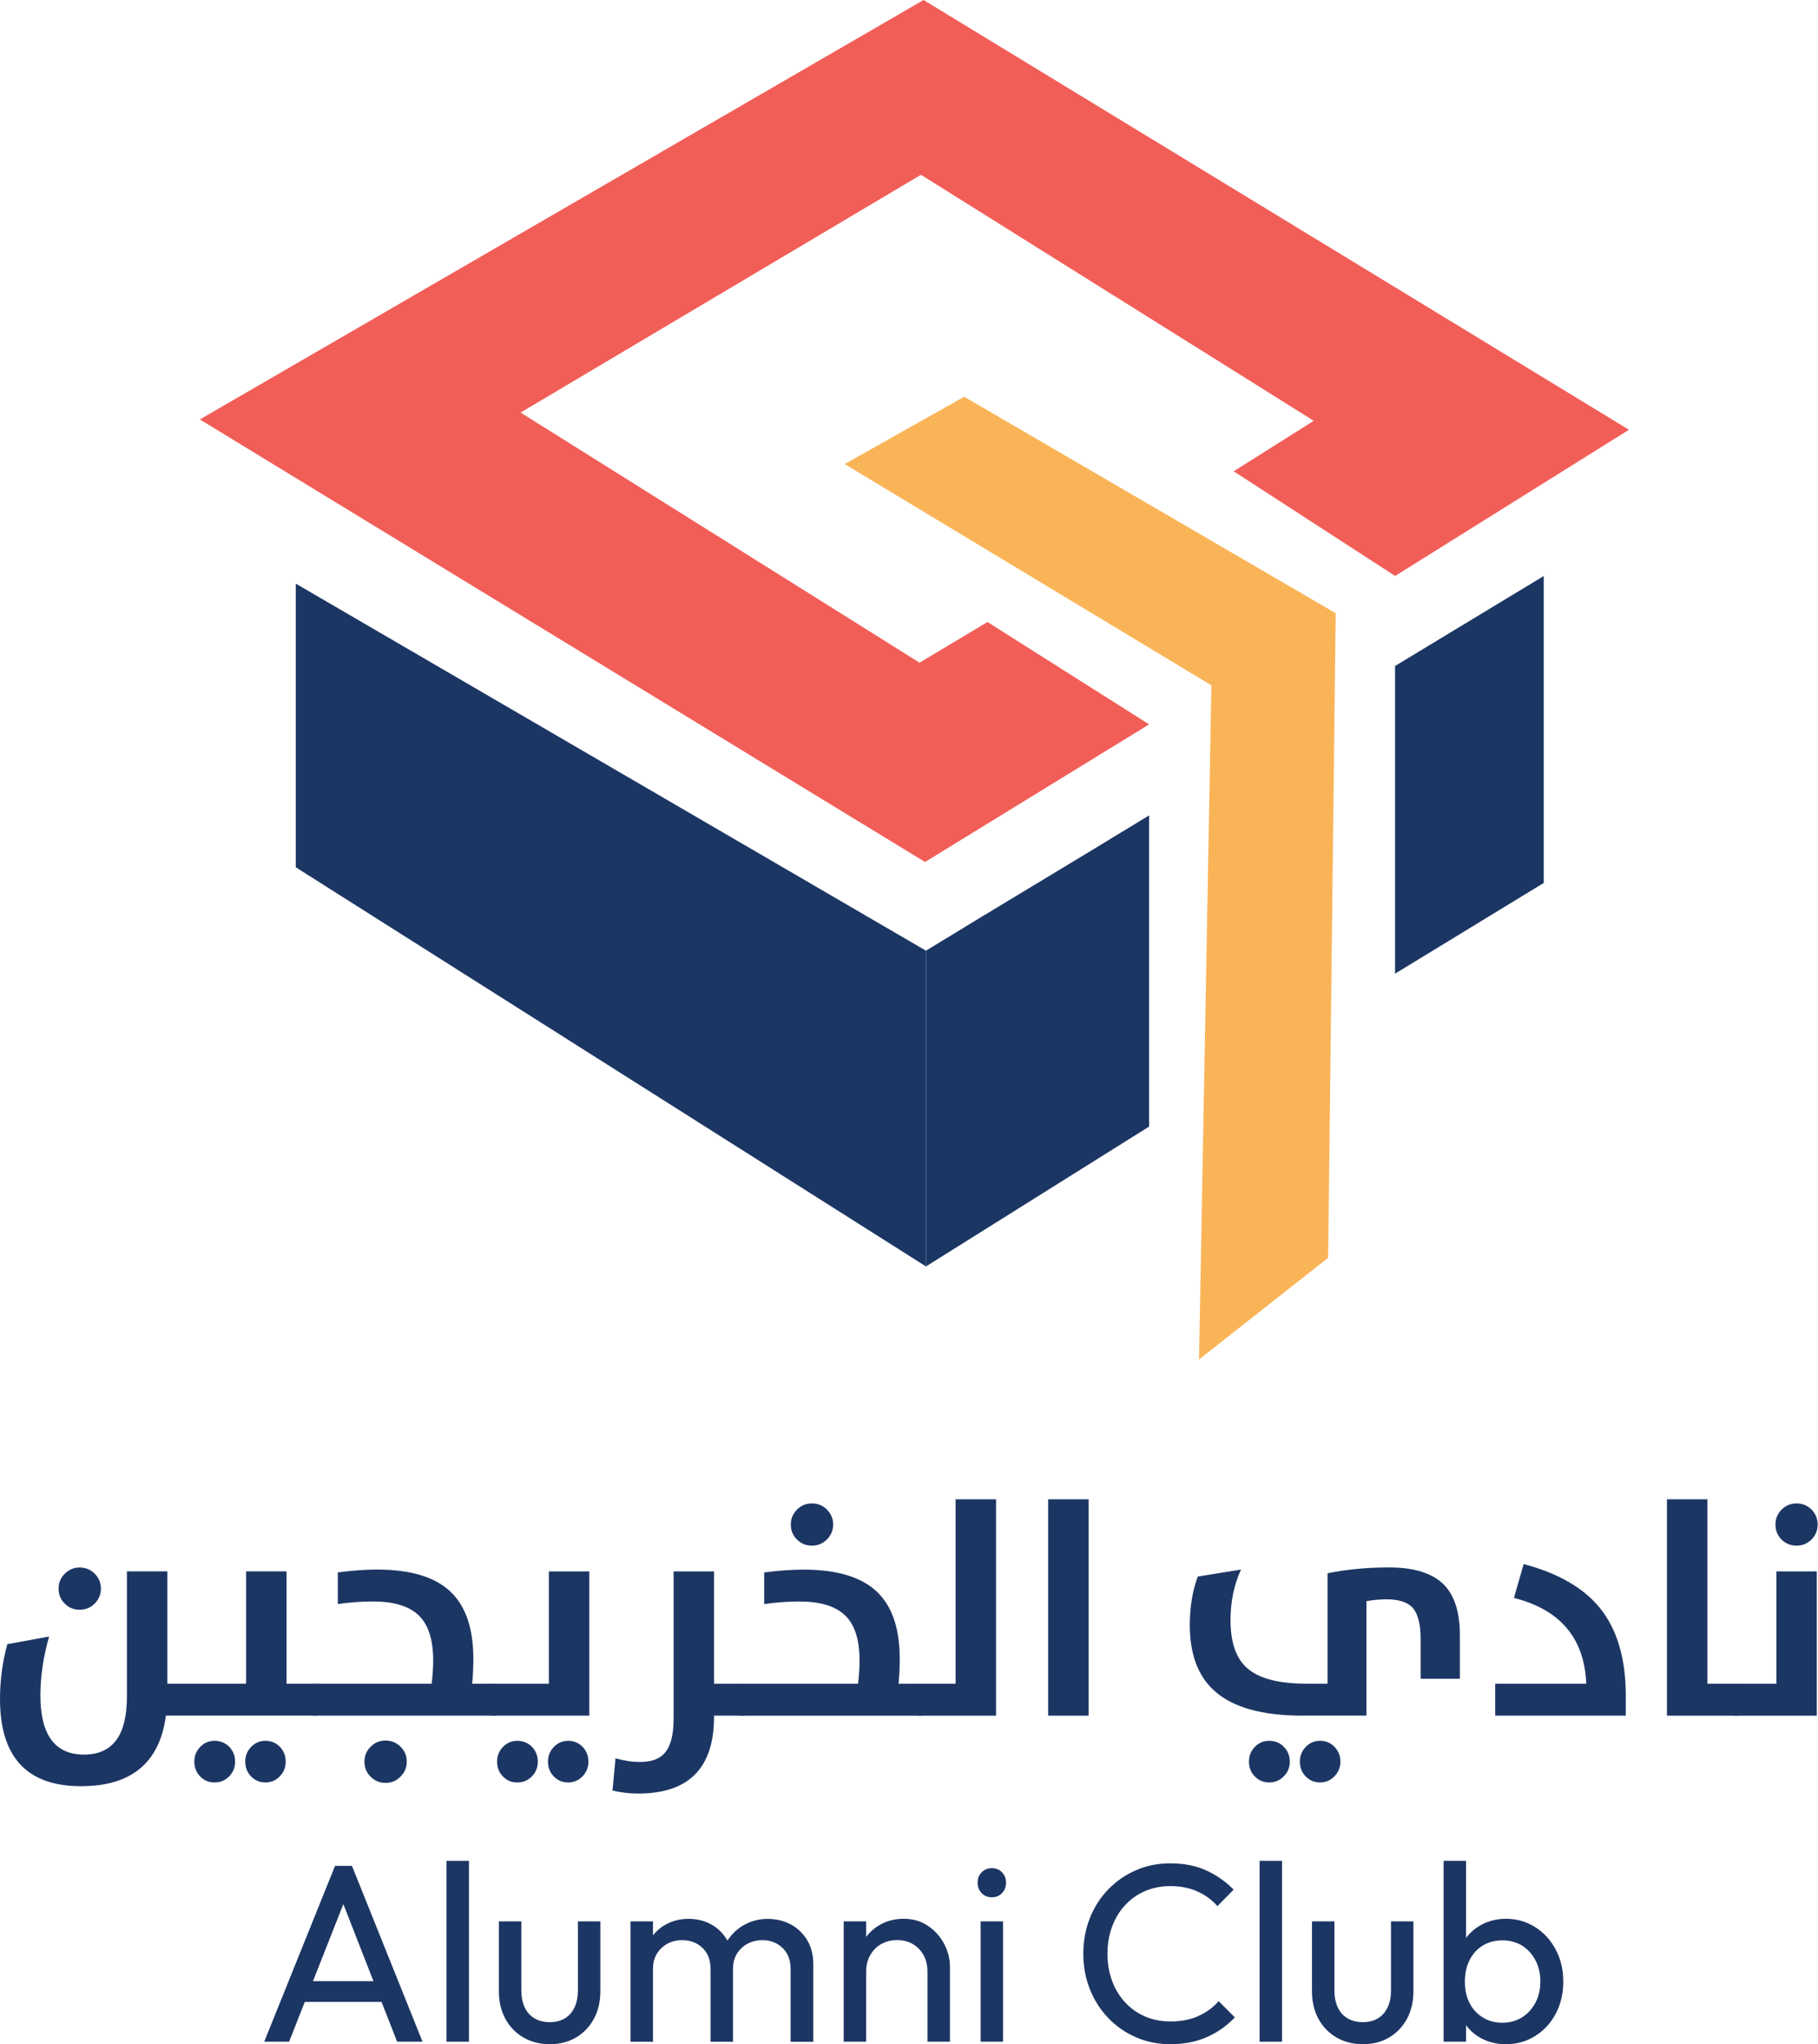
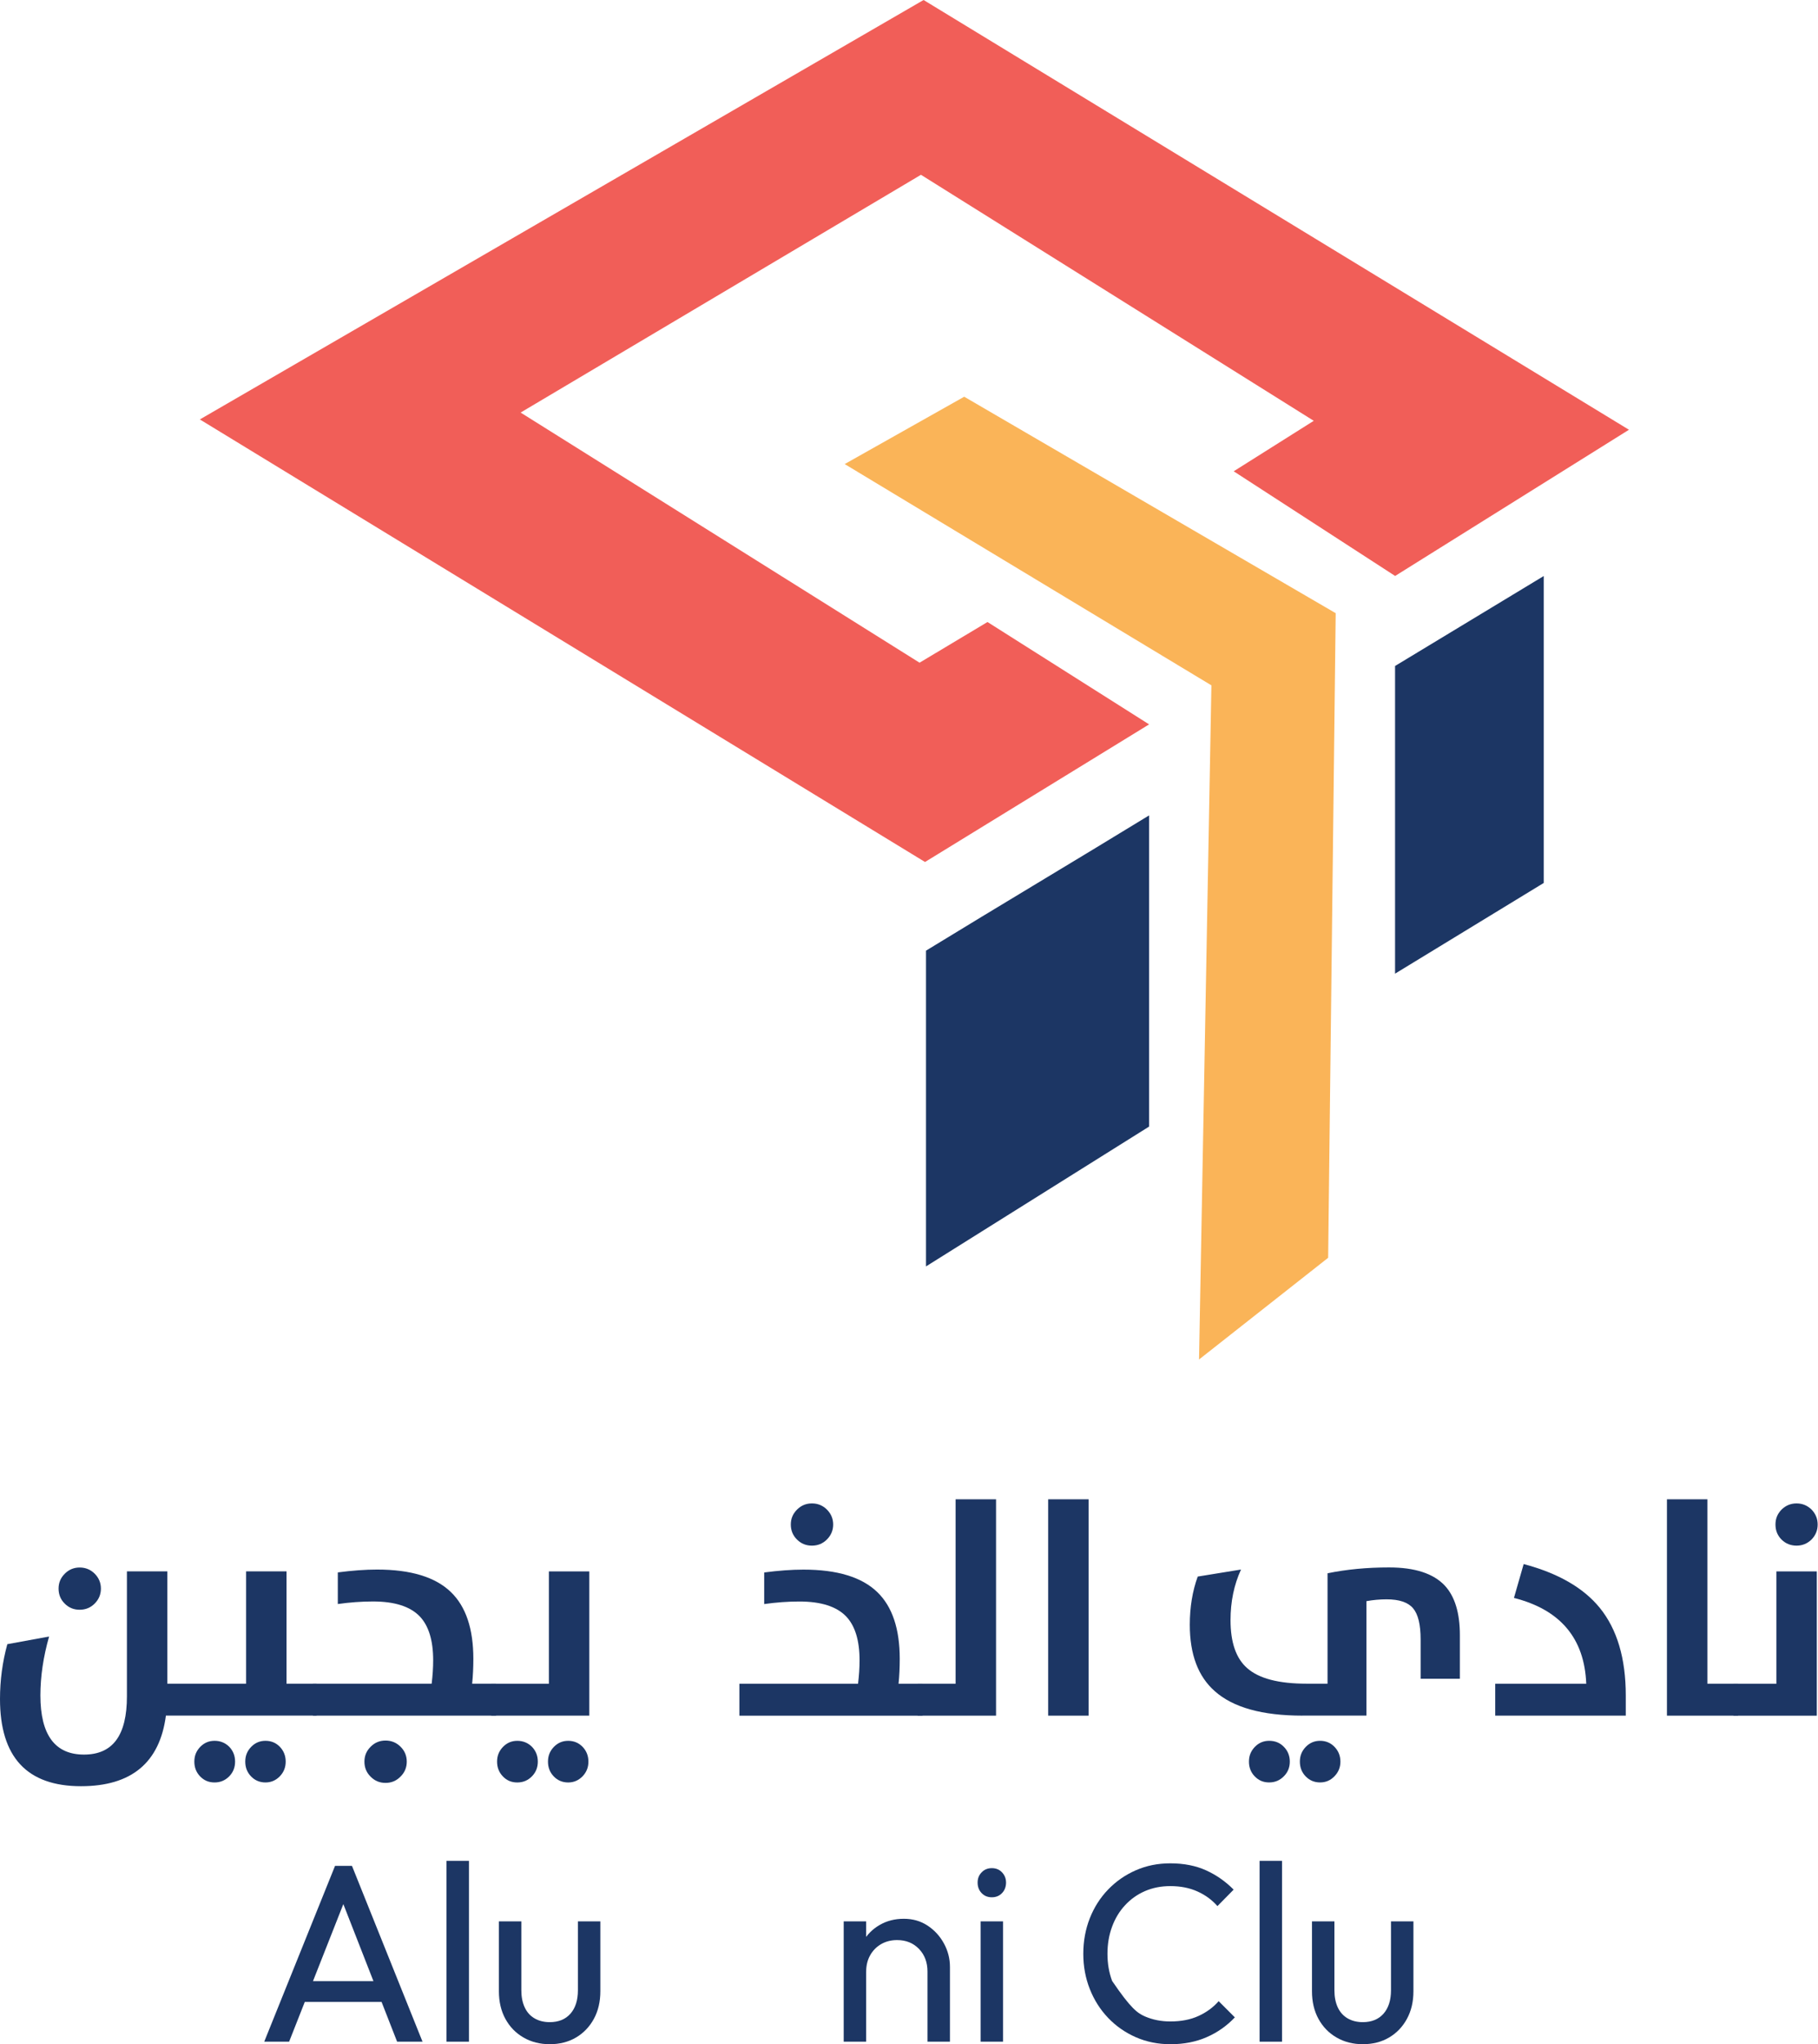
<svg xmlns="http://www.w3.org/2000/svg" width="97" height="109" viewBox="0 0 97 109" fill="none">
  <path d="M27.775 21.997C34.87 26.443 41.967 30.888 49.063 35.336C50.271 34.612 51.48 33.891 52.688 33.167C55.563 34.986 58.436 36.804 61.311 38.625C57.326 41.071 53.34 43.517 49.355 45.963C36.458 38.097 23.56 30.23 10.663 22.365C23.535 14.909 36.406 7.456 49.278 0C61.823 7.638 74.368 15.277 86.914 22.915C82.755 25.513 78.596 28.113 74.438 30.711C71.567 28.85 68.695 26.991 65.824 25.13C67.248 24.233 68.672 23.337 70.096 22.438C63.111 18.065 56.123 13.693 49.138 9.32C42.017 13.547 34.897 17.773 27.777 21.999L27.775 21.997Z" fill="#F15E58" />
  <path d="M61.312 43.477C57.343 45.905 53.375 48.263 49.407 50.691C49.407 56.292 49.407 61.927 49.407 67.527C53.375 65.041 57.343 62.554 61.312 60.07V43.477Z" fill="#1C3664" />
-   <path d="M15.782 31.121V46.246C26.99 53.34 38.2 60.435 49.407 67.529V50.693C38.2 44.169 26.99 37.645 15.782 31.121Z" fill="#1C3664" />
  <path d="M82.366 30.715C79.722 32.314 77.078 33.911 74.434 35.511V51.917C77.078 50.304 79.722 48.692 82.366 47.081V30.715Z" fill="#1C3664" />
  <path d="M51.445 21.154C49.32 22.351 47.194 23.548 45.069 24.745C51.591 28.679 58.113 32.611 64.635 36.544C64.415 48.526 64.196 60.508 63.975 72.49C66.27 70.683 68.566 68.874 70.864 67.067C70.999 55.611 71.133 44.154 71.266 32.696C64.658 28.848 58.051 25.001 51.443 21.152L51.445 21.154Z" fill="#FAB458" />
  <path d="M14.098 108.866L17.876 99.492H18.78L22.544 108.866H21.188L18.087 100.937H18.553L15.426 108.866H14.096H14.098ZM15.896 106.746V105.637H20.751V106.746H15.896Z" fill="#1C3664" />
  <path d="M23.824 108.866V99.223H25.021V108.866H23.824Z" fill="#1C3664" />
  <path d="M29.332 109C28.809 109 28.341 108.881 27.929 108.642C27.517 108.404 27.196 108.073 26.965 107.649C26.734 107.226 26.619 106.735 26.619 106.177V102.449H27.816V106.123C27.816 106.473 27.875 106.777 27.995 107.035C28.114 107.291 28.289 107.488 28.52 107.622C28.751 107.757 29.02 107.824 29.332 107.824C29.802 107.824 30.171 107.674 30.437 107.372C30.702 107.07 30.835 106.654 30.835 106.123V102.449H32.032V106.177C32.032 106.735 31.916 107.226 31.686 107.649C31.455 108.073 31.137 108.404 30.735 108.642C30.331 108.881 29.863 109 29.332 109Z" fill="#1C3664" />
-   <path d="M33.643 108.867V102.451H34.84V108.867H33.643ZM37.913 108.867V104.991C37.913 104.514 37.769 104.139 37.48 103.864C37.191 103.588 36.829 103.452 36.396 103.452C36.104 103.452 35.842 103.515 35.611 103.64C35.38 103.767 35.194 103.943 35.053 104.168C34.911 104.393 34.84 104.662 34.84 104.978L34.347 104.735C34.347 104.249 34.451 103.825 34.659 103.465C34.867 103.105 35.153 102.824 35.517 102.62C35.881 102.418 36.289 102.316 36.741 102.316C37.193 102.316 37.586 102.416 37.946 102.613C38.305 102.811 38.588 103.09 38.796 103.45C39.004 103.81 39.108 104.239 39.108 104.734V108.867H37.911H37.913ZM42.183 108.867V104.991C42.183 104.514 42.039 104.139 41.75 103.864C41.461 103.588 41.105 103.452 40.68 103.452C40.388 103.452 40.124 103.515 39.889 103.64C39.654 103.767 39.466 103.943 39.323 104.168C39.181 104.393 39.11 104.662 39.11 104.978L38.431 104.735C38.457 104.241 38.588 103.816 38.823 103.46C39.058 103.104 39.362 102.824 39.735 102.622C40.109 102.42 40.517 102.318 40.959 102.318C41.402 102.318 41.833 102.418 42.197 102.615C42.56 102.813 42.851 103.092 43.068 103.452C43.286 103.812 43.394 104.245 43.394 104.749V108.869H42.183V108.867Z" fill="#1C3664" />
  <path d="M45.016 108.865V102.449H46.213V108.865H45.016ZM49.486 108.865V105.124C49.486 104.637 49.336 104.237 49.034 103.921C48.732 103.606 48.343 103.448 47.864 103.448C47.544 103.448 47.261 103.521 47.013 103.663C46.765 103.808 46.569 104.006 46.428 104.258C46.286 104.51 46.215 104.799 46.215 105.122L45.722 104.839C45.722 104.352 45.828 103.921 46.041 103.542C46.255 103.163 46.551 102.865 46.932 102.644C47.313 102.422 47.744 102.312 48.224 102.312C48.703 102.312 49.126 102.434 49.494 102.678C49.861 102.921 50.152 103.238 50.365 103.631C50.579 104.023 50.685 104.439 50.685 104.88V108.865H49.488H49.486Z" fill="#1C3664" />
  <path d="M52.919 101.166C52.698 101.166 52.515 101.091 52.375 100.943C52.232 100.795 52.161 100.608 52.161 100.383C52.161 100.158 52.232 99.985 52.375 99.837C52.517 99.688 52.698 99.613 52.919 99.613C53.141 99.613 53.324 99.688 53.464 99.837C53.604 99.985 53.678 100.168 53.678 100.383C53.678 100.599 53.606 100.795 53.464 100.943C53.322 101.091 53.141 101.166 52.919 101.166ZM52.321 108.866V102.45H53.518V108.866H52.321Z" fill="#1C3664" />
-   <path d="M62.457 109.001C61.791 109.001 61.175 108.878 60.608 108.63C60.04 108.381 59.545 108.037 59.124 107.596C58.702 107.155 58.377 106.642 58.146 106.057C57.915 105.472 57.8 104.846 57.8 104.178C57.8 103.51 57.915 102.873 58.146 102.286C58.377 101.701 58.702 101.19 59.124 100.753C59.545 100.316 60.038 99.973 60.6 99.727C61.164 99.479 61.778 99.356 62.441 99.356C63.169 99.356 63.808 99.483 64.358 99.733C64.909 99.985 65.395 100.327 65.821 100.758L64.957 101.636C64.664 101.303 64.306 101.041 63.885 100.853C63.463 100.664 62.982 100.57 62.441 100.57C61.955 100.57 61.506 100.658 61.098 100.833C60.69 101.009 60.336 101.259 60.034 101.584C59.732 101.907 59.499 102.29 59.336 102.733C59.172 103.174 59.089 103.657 59.089 104.178C59.089 104.7 59.172 105.183 59.336 105.624C59.499 106.064 59.732 106.447 60.034 106.773C60.336 107.096 60.69 107.346 61.098 107.523C61.506 107.698 61.955 107.787 62.441 107.787C63.019 107.787 63.519 107.69 63.944 107.496C64.37 107.302 64.73 107.04 65.022 106.705L65.886 107.569C65.461 108.02 64.962 108.372 64.389 108.622C63.817 108.874 63.171 109.001 62.453 109.001H62.457Z" fill="#1C3664" />
+   <path d="M62.457 109.001C61.791 109.001 61.175 108.878 60.608 108.63C60.04 108.381 59.545 108.037 59.124 107.596C58.702 107.155 58.377 106.642 58.146 106.057C57.915 105.472 57.8 104.846 57.8 104.178C57.8 103.51 57.915 102.873 58.146 102.286C58.377 101.701 58.702 101.19 59.124 100.753C59.545 100.316 60.038 99.973 60.6 99.727C61.164 99.479 61.778 99.356 62.441 99.356C63.169 99.356 63.808 99.483 64.358 99.733C64.909 99.985 65.395 100.327 65.821 100.758L64.957 101.636C64.664 101.303 64.306 101.041 63.885 100.853C63.463 100.664 62.982 100.57 62.441 100.57C61.955 100.57 61.506 100.658 61.098 100.833C60.69 101.009 60.336 101.259 60.034 101.584C59.732 101.907 59.499 102.29 59.336 102.733C59.172 103.174 59.089 103.657 59.089 104.178C59.089 104.7 59.172 105.183 59.336 105.624C60.336 107.096 60.69 107.346 61.098 107.523C61.506 107.698 61.955 107.787 62.441 107.787C63.019 107.787 63.519 107.69 63.944 107.496C64.37 107.302 64.73 107.04 65.022 106.705L65.886 107.569C65.461 108.02 64.962 108.372 64.389 108.622C63.817 108.874 63.171 109.001 62.453 109.001H62.457Z" fill="#1C3664" />
  <path d="M67.206 108.866V99.223H68.403V108.866H67.206Z" fill="#1C3664" />
  <path d="M72.714 109C72.191 109 71.723 108.881 71.311 108.642C70.899 108.404 70.578 108.073 70.347 107.649C70.116 107.226 70.001 106.735 70.001 106.177V102.449H71.198V106.123C71.198 106.473 71.257 106.777 71.376 107.035C71.496 107.291 71.671 107.488 71.902 107.622C72.133 107.757 72.402 107.824 72.714 107.824C73.183 107.824 73.553 107.674 73.819 107.372C74.084 107.07 74.217 106.654 74.217 106.123V102.449H75.414V106.177C75.414 106.735 75.298 107.226 75.067 107.649C74.837 108.073 74.519 108.404 74.117 108.642C73.713 108.881 73.245 109 72.714 109Z" fill="#1C3664" />
-   <path d="M77.024 108.866V99.223H78.221V104.019L77.996 105.572L78.221 107.138V108.866H77.024ZM80.35 109.001C79.871 109.001 79.438 108.899 79.053 108.697C78.668 108.495 78.358 108.214 78.129 107.852C77.898 107.492 77.769 107.082 77.744 106.622V104.69C77.771 104.223 77.902 103.811 78.137 103.455C78.371 103.099 78.681 102.82 79.068 102.617C79.455 102.415 79.882 102.313 80.352 102.313C80.929 102.313 81.449 102.462 81.914 102.76C82.38 103.056 82.746 103.458 83.011 103.963C83.277 104.467 83.41 105.035 83.41 105.664C83.41 106.293 83.277 106.861 83.011 107.365C82.746 107.869 82.38 108.268 81.914 108.56C81.449 108.853 80.927 108.999 80.352 108.999L80.35 109.001ZM80.152 107.854C80.55 107.854 80.9 107.76 81.202 107.571C81.504 107.383 81.743 107.123 81.92 106.794C82.097 106.465 82.186 106.085 82.186 105.652C82.186 105.219 82.097 104.852 81.92 104.517C81.743 104.184 81.502 103.924 81.202 103.739C80.9 103.555 80.556 103.462 80.165 103.462C79.774 103.462 79.415 103.555 79.114 103.739C78.812 103.924 78.577 104.184 78.41 104.517C78.241 104.85 78.158 105.233 78.158 105.666C78.158 106.099 78.241 106.465 78.404 106.794C78.568 107.123 78.803 107.381 79.109 107.571C79.415 107.762 79.763 107.854 80.153 107.854H80.152Z" fill="#1C3664" />
  <path d="M8.852 91.48C8.521 93.988 7.013 95.243 4.322 95.243C1.441 95.243 0 93.693 0 90.593C0 89.592 0.131 88.617 0.391 87.67L2.619 87.262C2.311 88.349 2.155 89.394 2.155 90.401C2.155 92.504 2.931 93.557 4.48 93.557C6.029 93.557 6.772 92.521 6.772 90.449V83.786H8.929V89.777H13.13V83.786H15.287V89.777H16.892V91.478H8.848L8.852 91.48ZM3.46 85.514C3.237 85.297 3.125 85.027 3.125 84.708C3.125 84.388 3.237 84.132 3.46 83.909C3.678 83.692 3.941 83.582 4.251 83.582C4.561 83.582 4.832 83.692 5.05 83.909C5.273 84.132 5.384 84.4 5.384 84.708C5.384 85.016 5.273 85.283 5.05 85.507C4.832 85.724 4.565 85.834 4.251 85.834C3.937 85.834 3.678 85.728 3.46 85.514ZM12.232 94.715C12.018 94.933 11.758 95.043 11.448 95.043C11.138 95.043 10.888 94.937 10.68 94.723C10.473 94.509 10.369 94.246 10.369 93.932C10.369 93.618 10.473 93.368 10.68 93.149C10.894 92.929 11.148 92.822 11.448 92.822C11.748 92.822 12.018 92.927 12.232 93.141C12.439 93.359 12.543 93.622 12.543 93.932C12.543 94.242 12.439 94.502 12.232 94.715ZM14.931 94.715C14.718 94.933 14.462 95.043 14.164 95.043C13.865 95.043 13.604 94.937 13.398 94.723C13.19 94.509 13.086 94.246 13.086 93.932C13.086 93.618 13.19 93.368 13.398 93.149C13.611 92.929 13.865 92.822 14.164 92.822C14.462 92.822 14.724 92.927 14.931 93.141C15.139 93.359 15.243 93.622 15.243 93.932C15.243 94.242 15.139 94.496 14.931 94.715Z" fill="#1C3664" />
  <path d="M16.696 89.779H23.031C23.085 89.342 23.112 88.926 23.112 88.531C23.112 87.467 22.871 86.684 22.392 86.184C21.88 85.656 21.051 85.393 19.9 85.393C19.294 85.393 18.666 85.439 18.024 85.529V83.843C18.791 83.743 19.488 83.691 20.117 83.691C21.922 83.691 23.239 84.094 24.064 84.898C24.857 85.666 25.256 86.85 25.256 88.453C25.256 88.916 25.234 89.359 25.192 89.779H26.47V91.48H16.7V89.779H16.696ZM19.779 94.74C19.555 94.522 19.444 94.253 19.444 93.934C19.444 93.614 19.555 93.358 19.779 93.135C19.996 92.918 20.26 92.808 20.57 92.808C20.879 92.808 21.151 92.918 21.368 93.135C21.591 93.352 21.703 93.62 21.703 93.934C21.703 94.247 21.591 94.515 21.368 94.732C21.149 94.956 20.883 95.067 20.57 95.067C20.256 95.067 19.996 94.957 19.779 94.74Z" fill="#1C3664" />
  <path d="M26.21 89.78H29.286V83.789H31.443V91.481H26.21V89.78ZM28.383 94.716C28.169 94.934 27.91 95.044 27.6 95.044C27.29 95.044 27.04 94.938 26.834 94.724C26.626 94.51 26.522 94.247 26.522 93.933C26.522 93.619 26.626 93.369 26.834 93.15C27.048 92.93 27.302 92.823 27.6 92.823C27.898 92.823 28.169 92.928 28.383 93.142C28.591 93.36 28.695 93.623 28.695 93.933C28.695 94.243 28.591 94.503 28.383 94.716ZM31.083 94.716C30.869 94.934 30.613 95.044 30.315 95.044C30.017 95.044 29.755 94.938 29.549 94.724C29.341 94.51 29.238 94.247 29.238 93.933C29.238 93.619 29.341 93.369 29.549 93.15C29.763 92.93 30.017 92.823 30.315 92.823C30.613 92.823 30.875 92.928 31.083 93.142C31.291 93.36 31.395 93.623 31.395 93.933C31.395 94.243 31.291 94.497 31.083 94.716Z" fill="#1C3664" />
-   <path d="M32.68 95.475L32.84 93.758C33.292 93.885 33.735 93.95 34.166 93.95C34.757 93.95 35.191 93.791 35.469 93.471C35.782 93.109 35.94 92.507 35.94 91.666V83.789H38.097V89.78H39.702V91.481H38.097V91.545C38.097 94.272 36.75 95.634 34.056 95.634C33.577 95.634 33.119 95.581 32.682 95.475H32.68Z" fill="#1C3664" />
  <path d="M39.446 89.781H45.781C45.835 89.344 45.862 88.928 45.862 88.534C45.862 87.469 45.622 86.686 45.142 86.186C44.631 85.659 43.801 85.395 42.65 85.395C42.044 85.395 41.417 85.441 40.774 85.531V83.846C41.542 83.746 42.239 83.694 42.868 83.694C44.673 83.694 45.989 84.096 46.815 84.9C47.608 85.668 48.006 86.852 48.006 88.455C48.006 88.919 47.985 89.361 47.943 89.781H49.22V91.482H39.45V89.781H39.446ZM42.529 82.096C42.306 81.879 42.194 81.609 42.194 81.29C42.194 80.97 42.306 80.715 42.529 80.491C42.747 80.274 43.01 80.164 43.32 80.164C43.63 80.164 43.901 80.274 44.119 80.491C44.342 80.715 44.454 80.982 44.454 81.29C44.454 81.598 44.342 81.865 44.119 82.089C43.899 82.308 43.634 82.416 43.32 82.416C43.006 82.416 42.747 82.31 42.529 82.096Z" fill="#1C3664" />
  <path d="M48.959 89.779H50.987V79.945H53.144V91.481H48.959V89.779Z" fill="#1C3664" />
  <path d="M55.925 79.945H58.082V91.481H55.925V79.945Z" fill="#1C3664" />
  <path d="M69.488 91.48C67.352 91.48 65.795 91.047 64.816 90.177C63.926 89.394 63.482 88.214 63.482 86.638C63.482 85.701 63.622 84.843 63.905 84.065L66.215 83.69C65.841 84.504 65.655 85.404 65.655 86.39C65.655 87.577 65.951 88.43 66.542 88.946C67.165 89.5 68.222 89.777 69.713 89.777H70.831V83.89C71.844 83.682 72.936 83.578 74.114 83.578C75.488 83.578 76.479 83.9 77.085 84.544C77.622 85.12 77.892 86.001 77.892 87.189V89.513H75.798V87.419C75.798 86.63 75.665 86.078 75.398 85.759C75.13 85.439 74.661 85.279 73.983 85.279C73.622 85.279 73.262 85.312 72.906 85.376V91.478H69.486L69.488 91.48ZM68.499 94.715C68.285 94.933 68.025 95.042 67.716 95.042C67.406 95.042 67.161 94.937 66.95 94.723C66.742 94.509 66.638 94.246 66.638 93.932C66.638 93.618 66.742 93.368 66.95 93.149C67.163 92.929 67.419 92.822 67.716 92.822C68.029 92.822 68.291 92.927 68.499 93.141C68.713 93.359 68.818 93.622 68.818 93.932C68.818 94.242 68.713 94.502 68.499 94.715ZM71.199 94.715C70.991 94.933 70.735 95.042 70.433 95.042C70.131 95.042 69.879 94.937 69.667 94.723C69.459 94.509 69.355 94.246 69.355 93.932C69.355 93.618 69.459 93.368 69.667 93.149C69.881 92.929 70.136 92.822 70.433 92.822C70.729 92.822 70.993 92.927 71.199 93.141C71.412 93.359 71.518 93.622 71.518 93.932C71.518 94.242 71.412 94.496 71.199 94.715Z" fill="#1C3664" />
  <path d="M79.778 89.78H84.635C84.539 87.357 83.253 85.831 80.777 85.204L81.296 83.398C83.128 83.883 84.481 84.661 85.355 85.731C86.28 86.87 86.744 88.429 86.744 90.404V91.481H79.778V89.78Z" fill="#1C3664" />
  <path d="M88.94 79.945H91.097V89.779H92.735V91.481H88.94V79.945Z" fill="#1C3664" />
  <path d="M92.487 89.781H94.779V83.79H96.936V91.482H92.487V89.781ZM95.058 82.096C94.84 81.879 94.731 81.609 94.731 81.29C94.731 80.97 94.84 80.715 95.058 80.491C95.281 80.274 95.549 80.164 95.856 80.164C96.164 80.164 96.432 80.274 96.655 80.491C96.873 80.715 96.982 80.982 96.982 81.29C96.982 81.598 96.873 81.865 96.655 82.089C96.432 82.308 96.164 82.416 95.856 82.416C95.549 82.416 95.275 82.31 95.058 82.096Z" fill="#1C3664" />
</svg>